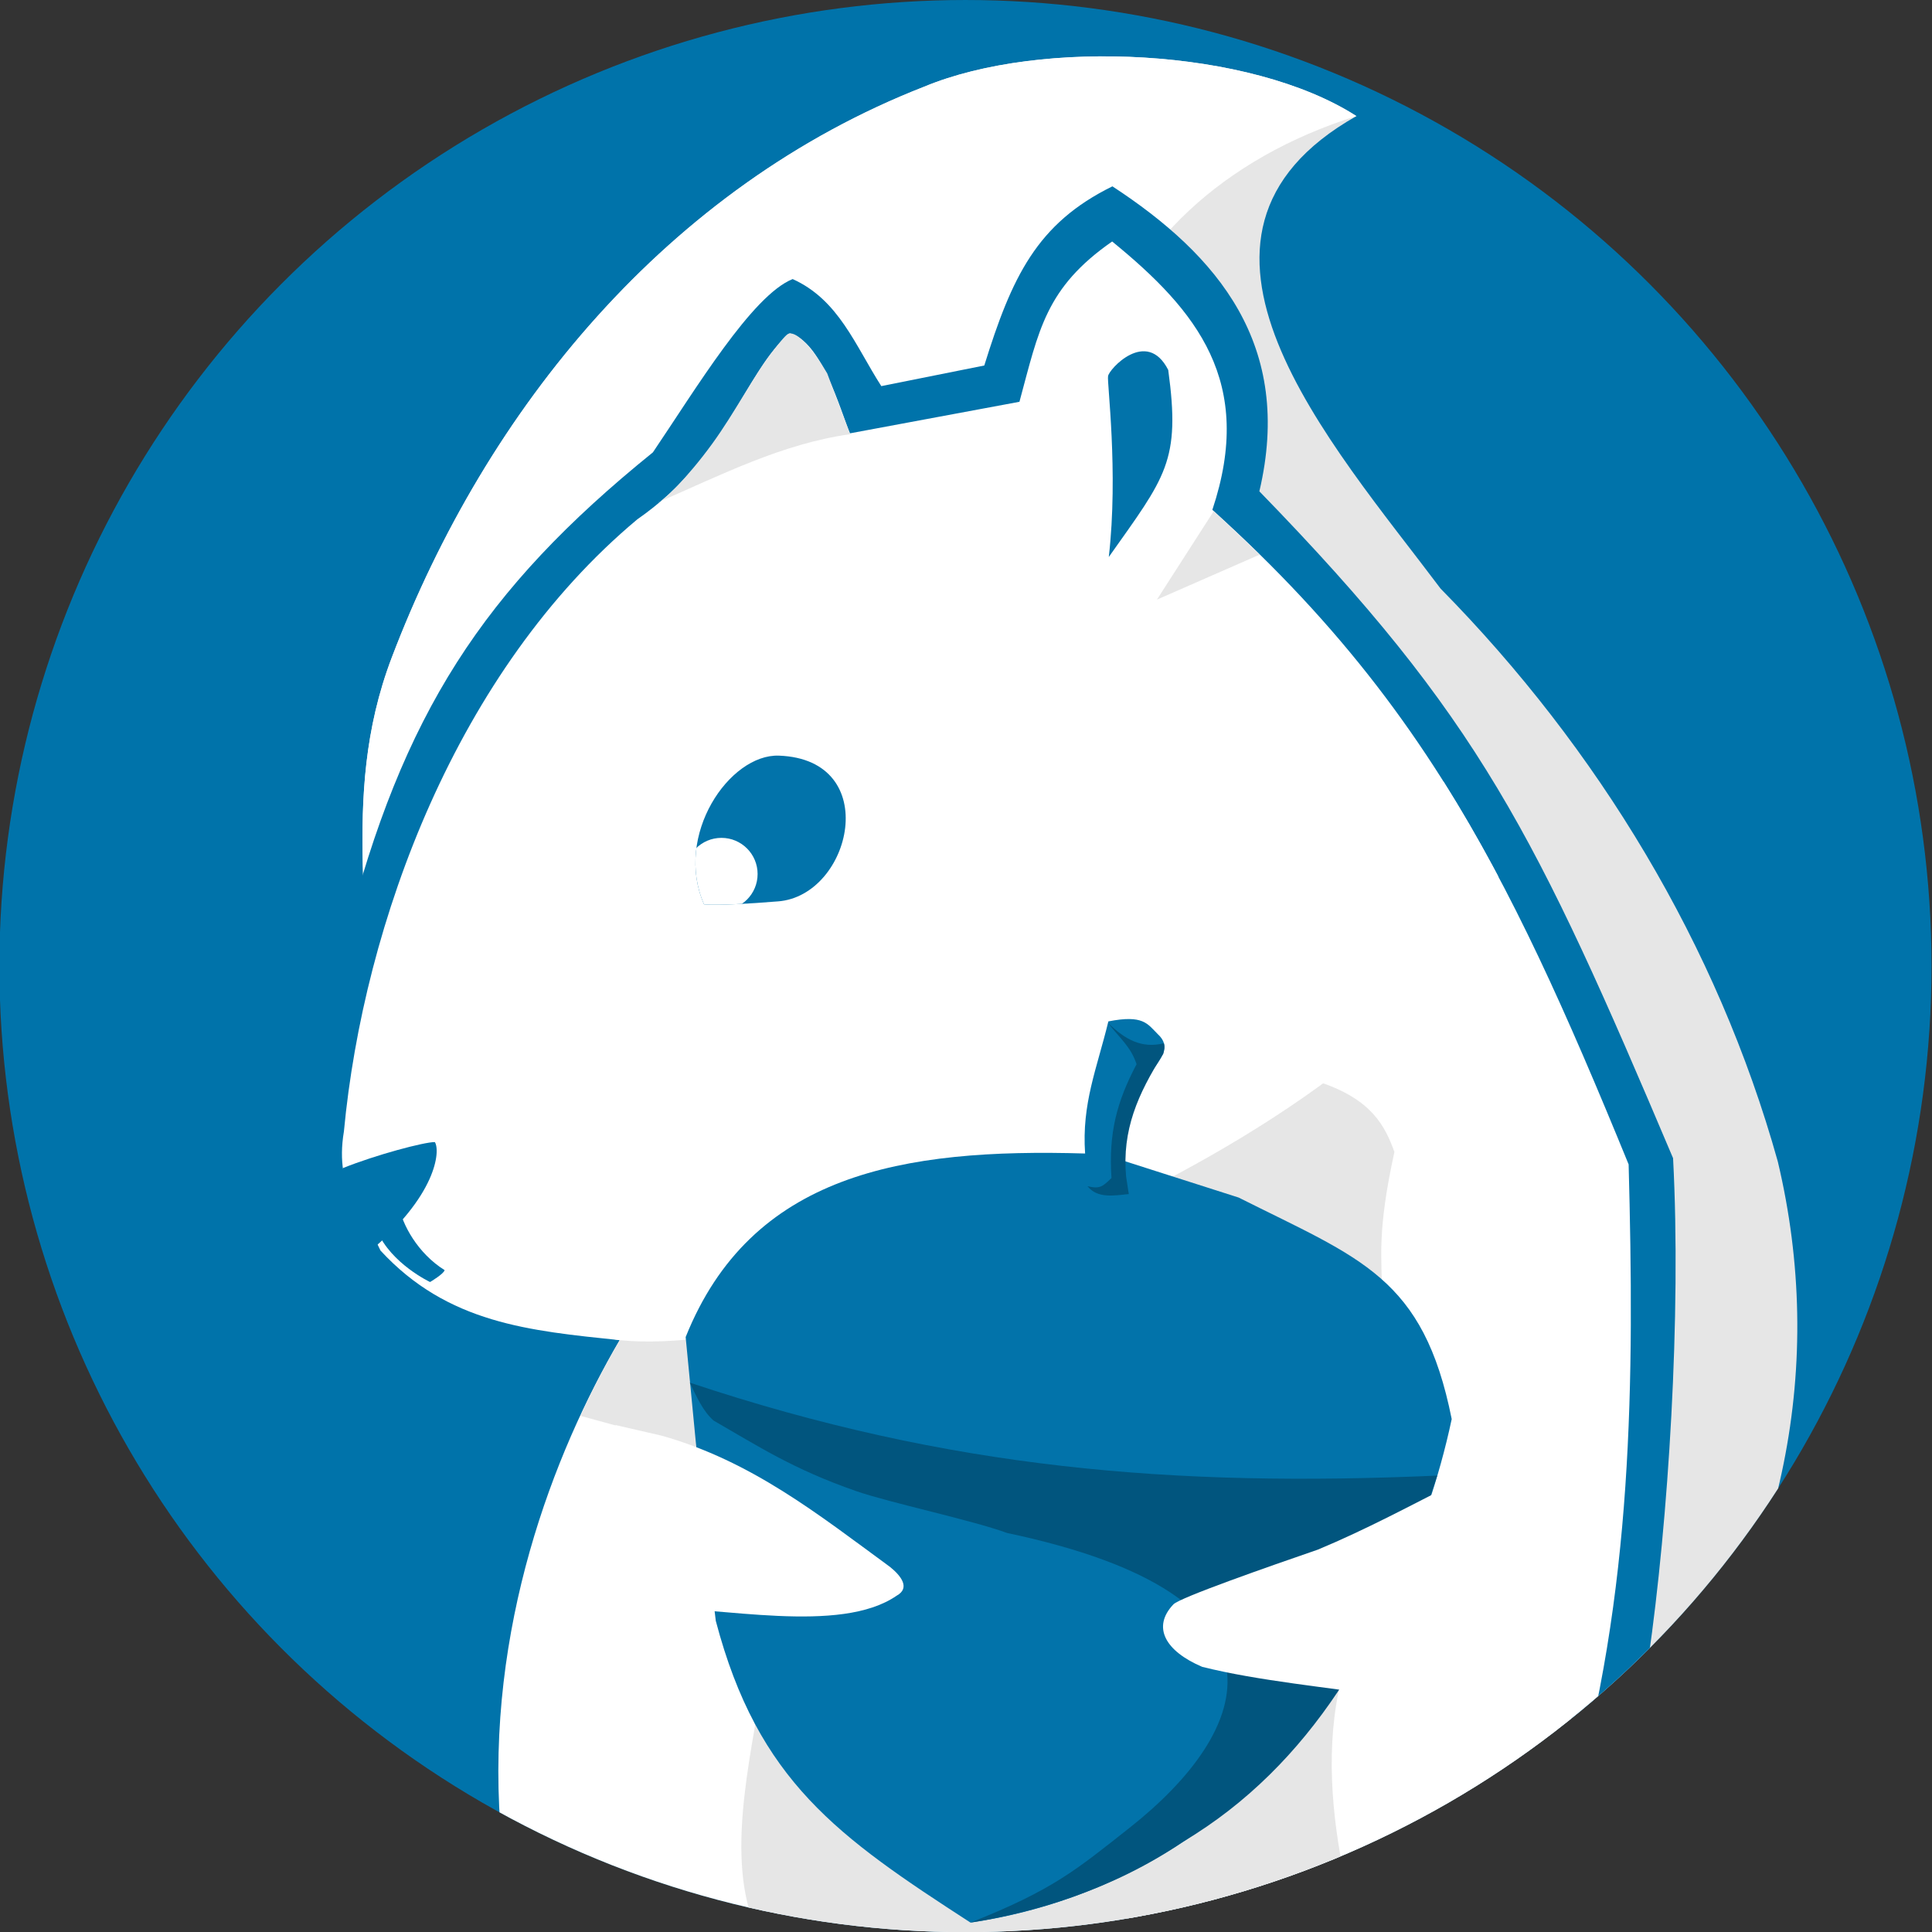
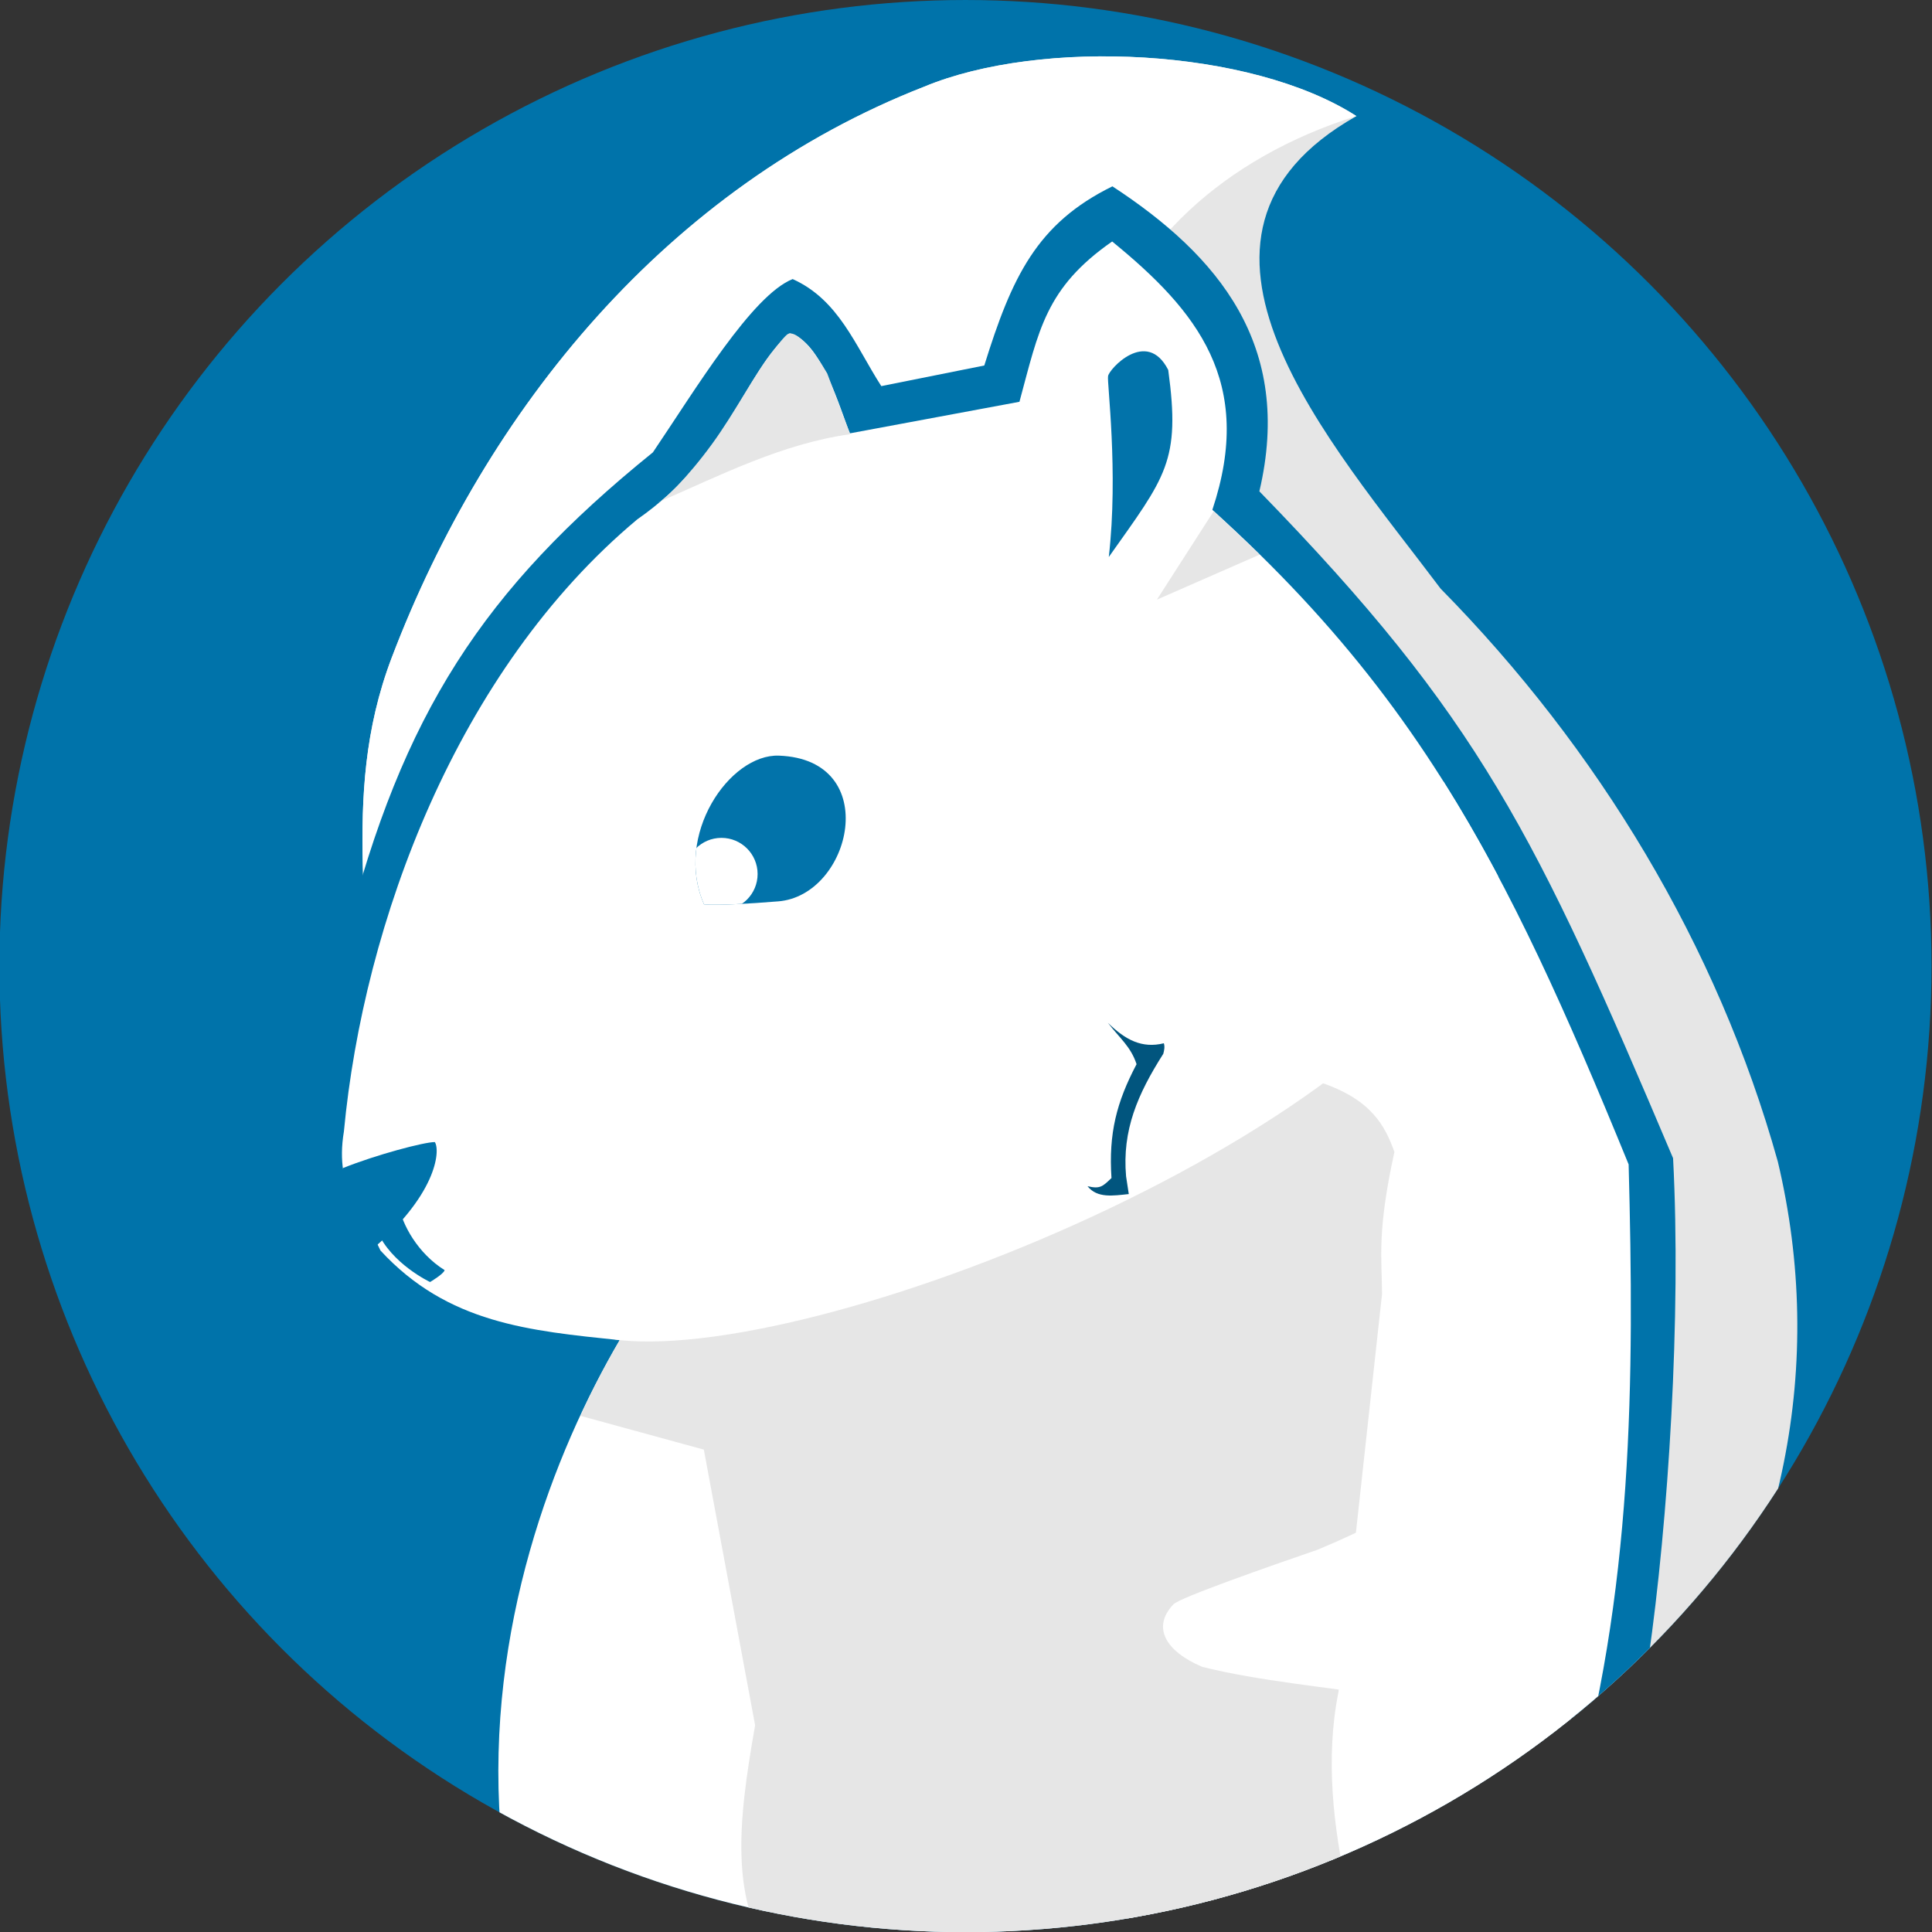
<svg xmlns="http://www.w3.org/2000/svg" xmlns:ns1="http://www.inkscape.org/namespaces/inkscape" xmlns:ns2="http://sodipodi.sourceforge.net/DTD/sodipodi-0.dtd" width="512" height="512" viewBox="0 0 135.467 135.467" version="1.1" id="svg5" ns1:version="1.2.2 (b0a8486541, 2022-12-01)" ns2:docname="logo.svg" xml:space="preserve" ns1:export-filename="logo_512.webp" ns1:export-xdpi="96" ns1:export-ydpi="96">
  <rect x="0" y="0" width="135.467" height="135.467" fill="#333333" stroke="none" />
  <ns2:namedview id="namedview7" pagecolor="#ffffff" bordercolor="#000000" borderopacity="0.25" ns1:showpageshadow="2" ns1:pageopacity="0.0" ns1:pagecheckerboard="true" ns1:deskcolor="#d1d1d1" ns1:document-units="px" showgrid="false" ns1:zoom="1.0485567" ns1:cx="316.14885" ns1:cy="254.63573" ns1:window-width="1920" ns1:window-height="1131" ns1:window-x="0" ns1:window-y="0" ns1:window-maximized="1" ns1:current-layer="g43570-56-7" showguides="false" />
  <defs id="defs2">
    <clipPath clipPathUnits="userSpaceOnUse" id="clipPath16302">
      <circle style="fill:#0273aa;fill-opacity:1;stroke:none;stroke-width:2.132;stroke-linecap:round;stroke-linejoin:round;stroke-miterlimit:40;stroke-dasharray:none;paint-order:normal" id="circle16304" cx="420.855" cy="71.167" r="57.454" transform="scale(-1,1)" />
    </clipPath>
    <clipPath clipPathUnits="userSpaceOnUse" id="clipPath16302-3">
-       <circle style="fill:#0273aa;fill-opacity:1;stroke:none;stroke-width:2.132;stroke-linecap:round;stroke-linejoin:round;stroke-miterlimit:40;stroke-dasharray:none;paint-order:normal" id="circle16304-6" cx="420.855" cy="71.167" r="57.454" transform="scale(-1,1)" />
-     </clipPath>
+       </clipPath>
    <clipPath clipPathUnits="userSpaceOnUse" id="clipPath16302-36-7">
      <circle style="fill:#0273aa;fill-opacity:1;stroke:none;stroke-width:2.132;stroke-linecap:round;stroke-linejoin:round;stroke-miterlimit:40;stroke-dasharray:none;paint-order:normal" id="circle16304-75-5" cx="420.855" cy="71.167" r="57.454" transform="scale(-1,1)" />
    </clipPath>
    <clipPath clipPathUnits="userSpaceOnUse" id="clipPath656">
      <path style="fill:#0273aa;fill-opacity:1;stroke:none;stroke-width:1.852;stroke-linecap:round;stroke-linejoin:round;stroke-miterlimit:40;stroke-dasharray:none;paint-order:normal" d="m -432.003,67.319 c -1.736,0.14 -3.502,0.246 -4.398,0.179 -1.811,-4.112 1.52,-8.953 4.45,-8.846 6.202,0.226 4.328,8.329 -0.052,8.668 z" id="path658" ns2:nodetypes="ccscc" />
    </clipPath>
    <clipPath clipPathUnits="userSpaceOnUse" id="clipPath953">
      <circle style="fill:#0273aa;fill-opacity:1;stroke:none;stroke-width:2.132;stroke-linecap:round;stroke-linejoin:round;stroke-miterlimit:40;stroke-dasharray:none;paint-order:normal" id="circle955" cx="420.855" cy="71.167" r="57.454" transform="scale(-1,1)" />
    </clipPath>
  </defs>
  <g id="g43570-56-7" transform="matrix(1.179,0,0,1.179,563.884,-16.167)" style="stroke-width:0.5">
    <g id="g951" ns1:label="all" clip-path="url(#clipPath953)">
      <circle style="fill:#0073aa;fill-opacity:1;stroke:none;stroke-width:1.066;stroke-linecap:round;stroke-linejoin:round;stroke-miterlimit:40;stroke-dasharray:none;paint-order:normal" id="path11937-0-2-5" cx="420.855" cy="71.167" transform="scale(-1,1)" ns1:label="circle" r="57.454" />
      <g id="g16298-9-3" clip-path="none" ns1:label="squirrel" style="stroke-width:0.5">
        <path style="display:inline;fill:#e6e6e6;fill-opacity:1;stroke:none;stroke-width:0.665;stroke-linecap:round;stroke-linejoin:round;stroke-miterlimit:40;stroke-dasharray:none;stroke-opacity:1;paint-order:normal" d="m -394.37,131.478 c 5.121,-4.344 11.677,-7.387 14.742,-13.661 7.513,-10.787 9.937,-23.023 7.086,-35.021 -3.593,-12.873 -10.702,-24.576 -20.054,-34.075 -6.5,-8.653 -17.65,-20.956 -5.008,-28.104 -6.307,-4.056 -18.756,-4.638 -25.704,-1.749 -15.259,5.96 -26.033,19.153 -31.666,33.953 -3.25,8.539 -0.754,16.124 -1.769,25.047 -0.357,4.145 17.319,8.985 17.653,13.108 13.497,14.623 15.846,37.512 36.898,39.291 2.607,0.404 5.215,0.808 7.822,1.212 z" id="path41116-1-5" ns2:nodetypes="ccccccsccccc" ns1:label="tail" />
        <path style="display:inline;fill:#ffffff;fill-opacity:1;stroke:none;stroke-width:0.665;stroke-linecap:round;stroke-linejoin:round;stroke-miterlimit:40;stroke-dasharray:none;stroke-opacity:1;paint-order:normal" d="m -404.673,53.966 c -15.127,-12.03 -8.875,-28.361 7.068,-33.35 -6.307,-4.056 -18.756,-4.638 -25.704,-1.749 -15.259,5.96 -26.033,19.153 -31.666,33.953 -3.25,8.539 -0.754,16.124 -1.769,25.047 -0.357,4.145 17.319,8.985 17.653,13.108 26.571,-16.774 21.844,-0.325 34.418,-37.009 z" id="path3419-6" ns2:nodetypes="cccsccc" ns1:label="tail_highlight" />
        <path style="opacity:1;fill:#0073aa;fill-opacity:1;stroke:none;stroke-width:0.794;stroke-linecap:round;stroke-linejoin:round;stroke-miterlimit:40;stroke-dasharray:none;stroke-opacity:1;paint-order:normal" d="m -457.727,69.432 c 3.39,-13.265 8.173,-20.647 18.283,-28.817 2.543,-3.757 5.893,-9.338 8.312,-10.306 2.743,1.237 3.709,3.928 5.272,6.367 l 6.125,-1.227 c 1.636,-5.26 3.122,-8.447 7.62,-10.655 6.271,4.105 10.787,9.442 8.739,18.139 13.099,13.465 16.444,20.397 24.604,39.659 0.493,9.347 -0.277,21.544 -1.47,29.794 0,0 -1.693,6.259 -2.477,5.724 -0.785,-0.534 -4.764,-5.187 -4.764,-5.187 l -14.107,-45.691 -26.405,-16.864 c 0,0 -13.847,5.578 -14.887,5.947 -1.04,0.369 -13.533,18.76 -13.533,18.76 z" id="path41710-2-2" ns2:nodetypes="cccccccccscccscc" ns1:label="outline" />
        <path style="display:inline;fill:#ffffff;stroke:none;stroke-width:0.926;stroke-linecap:round;stroke-linejoin:round;stroke-miterlimit:40;stroke-dasharray:none;paint-order:normal" d="m -384.876,121.377 c 3.755,-12.905 3.799,-25.679 3.461,-38.415 -3.687,-9.016 -6.907,-16.257 -11.008,-22.767 -33.449,11.591 -41.51,10.307 -48.192,20.239 -0.979,7.933 -6.135,12.229 -0.805,12.979 -3.94,6.716 -7.955,17.147 -7.099,28.871 4.525,2.431 9.626,4.761 14.501,6.381 4.021,1.037 8.176,1.379 12.378,1.366 3.839,0.309 7.68,0.824 11.51,0.152 4.552,-0.171 8.858,-1.8 13.221,-2.949 2.983,-1.367 4.011,-1.566 6.994,-2.933 z" id="path11884-0-6-7-9" ns2:nodetypes="cccccccccccc" ns1:label="body" />
        <path id="path12948-3-0-1" style="fill:#e6e6e6;fill-opacity:1;stroke:none;stroke-width:0.926;stroke-linecap:round;stroke-linejoin:round;stroke-miterlimit:40;stroke-dasharray:none;paint-order:normal" d="m -396.081,90.674 c -0.01,-2.187 -0.31,-3.658 0.736,-8.453 -0.563,-1.566 -1.373,-3.117 -4.377,-4.129 l -27.886,-5.756 -13.816,21.085 c -0.373,0.632 -1.559,2.737 -2.323,4.496 l 7.332,2.007 3.05,16.393 c -1.017,5.791 -1.711,11.201 1.853,14.826 l 35.362,2.992 c -0.427,-3.208 -4.129,-11.83 -2.52,-19.803 z" ns1:label="body shade" ns2:nodetypes="cccccccccccc" transform="translate(-1.6924549e-5)" />
        <g id="g682" ns1:label="head" style="stroke-width:0.5">
          <path style="fill:#ffffff;stroke:none;stroke-width:0.926;stroke-linecap:round;stroke-linejoin:round;stroke-miterlimit:40;stroke-dasharray:none;paint-order:normal" d="m -389.175,65.821 c -4.295,-8.09 -9.266,-14.815 -16.997,-21.788 2.538,-7.601 -0.907,-11.837 -5.959,-15.959 -3.968,2.764 -4.355,5.264 -5.514,9.534 l -10.078,1.876 c -0.607,-1.466 -1.696,-5.474 -3.587,-5.948 -2.694,2.293 -3.626,7.287 -9.063,11.064 -10.718,8.957 -16.276,23.967 -17.447,36.4 -0.604,3.594 1.284,5.084 2.175,7.085 4.004,4.344 8.873,4.771 14.227,5.329 12.387,1.291 47.914,-12.996 52.245,-27.592 z" id="path593" ns2:nodetypes="cccccccccsc" />
          <path style="fill:#0273aa;fill-opacity:1;stroke:none;stroke-width:0.926;stroke-linecap:round;stroke-linejoin:round;stroke-miterlimit:40;stroke-dasharray:none;paint-order:normal" d="m -432.003,67.319 c -1.736,0.14 -3.502,0.246 -4.398,0.179 -1.811,-4.112 1.52,-8.953 4.45,-8.846 6.202,0.226 4.328,8.329 -0.052,8.668 z" id="path11890-1-0-3-2" ns2:nodetypes="ccscc" />
          <circle style="fill:#ffffff;fill-opacity:1;stroke:none;stroke-width:1.18;stroke-linecap:round;stroke-linejoin:round;stroke-miterlimit:40;stroke-dasharray:none;stroke-opacity:1;paint-order:normal" id="path16232-2-7" cx="-435.367" cy="65.692" r="2.15" clip-path="url(#clipPath656)" transform="translate(-1.6924549e-5)" />
          <path style="fill:#0273aa;fill-opacity:1;stroke:none;stroke-width:0.926;stroke-linecap:round;stroke-linejoin:round;stroke-miterlimit:40;stroke-dasharray:none;paint-order:normal" d="m -412.33,46.837 c 3.389,-4.791 4.278,-5.678 3.534,-11.123 -1.287,-2.525 -3.559,-0.009 -3.578,0.374 -0.079,0.269 0.626,5.693 0.043,10.749 z" id="path11888-6-2-9-0" ns2:nodetypes="cccc" ns1:label="path11888-6-2-9" transform="translate(-1.6924549e-5)" />
          <path style="opacity:1;fill:#e6e6e6;fill-opacity:1;stroke:none;stroke-width:0.794;stroke-linecap:round;stroke-linejoin:round;stroke-miterlimit:40;stroke-dasharray:none;stroke-opacity:1;paint-order:normal" d="m -439.131,43.584 c 3.723,-1.614 7.367,-3.483 11.415,-4.048 l -1.361,-3.617 c -0.802,-1.39 -1.755,-2.491 -2.277,-2.367 -0.077,0.018 -0.199,0.06 -1.035,1.146 -1.087,1.412 -2.195,3.572 -3.522,5.398 -1.469,2.021 -2.986,3.502 -3.22,3.489 z" id="path26944-3-9" ns2:nodetypes="cccsssc" transform="translate(-1.6924549e-5)" />
          <path style="fill:#e6e6e6;fill-opacity:1;stroke:none;stroke-width:0.926;stroke-linecap:round;stroke-linejoin:round;stroke-miterlimit:40;stroke-dasharray:none;paint-order:normal" d="m -406.088,44.109 -3.381,5.264 6.116,-2.679 z" id="path13150-5-2-3" ns2:nodetypes="cccc" />
          <g id="g665" ns1:label="nose" transform="translate(-1.6924549e-5)" style="stroke-width:0.5">
            <path style="opacity:1;fill:#0073aa;fill-opacity:1;stroke:none;stroke-width:0.794;stroke-linecap:round;stroke-linejoin:round;stroke-miterlimit:40;stroke-dasharray:none;stroke-opacity:1;paint-order:normal" d="m -457.876,83.18 c 0,0 -1.176,2.935 1.464,5.058 4.106,-3.376 4.341,-6.079 4,-6.604 -0.619,-0.007 -3.502,0.756 -5.464,1.546 z" id="path31425-0-6" ns2:nodetypes="ccccc" />
            <path style="opacity:1;fill:#0073aa;fill-opacity:1;stroke:none;stroke-width:0.888;stroke-linecap:round;stroke-linejoin:round;stroke-miterlimit:40;stroke-dasharray:none;stroke-opacity:1;paint-order:normal" d="m -454.563,85.363 c 0.188,1.166 1.144,2.898 2.731,3.885 -0.033,0.217 -0.864,0.709 -0.864,0.709 0,0 -2.317,-1.088 -3.145,-3.036" id="path33246-2-0" ns2:nodetypes="cccc" />
          </g>
        </g>
        <g id="g16795-61-6" transform="translate(0,-2.646)" ns1:label="acorn" style="display:inline;stroke-width:0.5">
-           <path style="fill:#0273aa;fill-opacity:1;stroke:none;stroke-width:1.067;stroke-linecap:round;stroke-linejoin:round;stroke-miterlimit:40;stroke-dasharray:none;paint-order:normal" d="m -398.799,116.99 c 2.148,-3.188 5.328,-9.005 6.862,-16.236 -1.688,-8.453 -5.415,-9.529 -12.672,-13.175 l -6.777,-2.166 c -0.594,-4.917 3.663,-6.007 1.958,-7.563 -0.609,-0.608 -0.858,-1.152 -2.928,-0.747 -0.689,2.829 -1.589,4.883 -1.384,7.857 -10.883,-0.325 -19.868,1.216 -23.756,10.917 l 0.595,6.158 c 0.408,4.065 0.909,8.36 1.197,10.718 2.51,9.538 7.276,12.849 15.15,17.947 10.807,-1.604 18.018,-8.232 21.756,-13.711 z" id="path11886-3-5-8-2" ns2:nodetypes="cccccccccccc" />
-           <path style="display:inline;fill:#01557e;fill-opacity:1;stroke:none;stroke-width:0.926;stroke-linecap:round;stroke-linejoin:round;stroke-miterlimit:40;stroke-dasharray:none;paint-order:normal" d="m -437.249,98.587 c 15.471,5.161 28.853,6.211 44.45,5.529 l -0.333,1.001 c -2.845,8.489 -7.114,16.2 -14.781,20.773 -4.223,2.876 -8.959,4.243 -12.641,4.806 4.902,-1.941 6.282,-3.13 9.441,-5.621 7.303,-5.757 10.539,-13.792 -7.263,-17.546 -2.048,-0.755 -6.971,-1.796 -8.957,-2.484 -3.787,-1.313 -5.875,-2.696 -8.495,-4.199 -0.649,-0.556 -1.051,-1.5 -1.422,-2.258 z" id="path14904-79-6" ns2:nodetypes="cccccscscc" />
          <path style="fill:#01557e;fill-opacity:1;stroke-width:0.449;stroke-linecap:round;stroke-linejoin:round;stroke-miterlimit:40" d="m -412.385,74.54 c 1.046,1.026 2.038,1.537 3.328,1.218 0.066,0.21 0.023,0.419 -0.033,0.627 -1.533,2.409 -2.453,4.552 -2.213,7.285 l 0.161,1.056 c -0.936,0.098 -1.876,0.259 -2.454,-0.468 0.751,0.181 0.903,0.014 1.425,-0.486 -0.175,-2.662 0.303,-4.512 1.492,-6.771 -0.345,-1.052 -1.021,-1.565 -1.706,-2.461 z" id="path567-1" ns2:nodetypes="ccccccccc" transform="translate(-1.6924549e-5,2.646)" />
        </g>
-         <path style="fill:#ffffff;fill-opacity:1;stroke-width:0.253;stroke-linecap:round;stroke-linejoin:round;stroke-miterlimit:40" d="m -425.346,109.543 c -4.286,-3.139 -8.227,-6.286 -13.564,-7.799 l -2.744,-0.632 -1.542,5.908 3.472,4.957 c 4.234,-0.082 11.402,1.606 14.77,-0.716 0.833,-0.457 0.275,-1.182 -0.392,-1.718 z" id="path2086-8" ns2:nodetypes="ccccccc" transform="translate(-1.6924549e-5,-2.646)" ns1:label="hand right" />
        <path style="display:inline;fill:#ffffff;fill-opacity:1;stroke-width:0.449;stroke-linecap:round;stroke-linejoin:round;stroke-miterlimit:40" d="m -395.664,114.619 c -3.66,-0.57 -7.76,-0.936 -11.112,-1.776 -2.188,-0.932 -3.006,-2.359 -1.709,-3.719 0.374,-0.397 5.696,-2.258 8.589,-3.253 2.852,-1.186 5.574,-2.652 8.325,-4.051 l 3.678,-2.615 2.491,6.808 -2.297,7.917 -3.925,1.477 z" id="path2472-7" ns2:nodetypes="cccccccccc" ns1:label="hand left" />
      </g>
    </g>
  </g>
</svg>